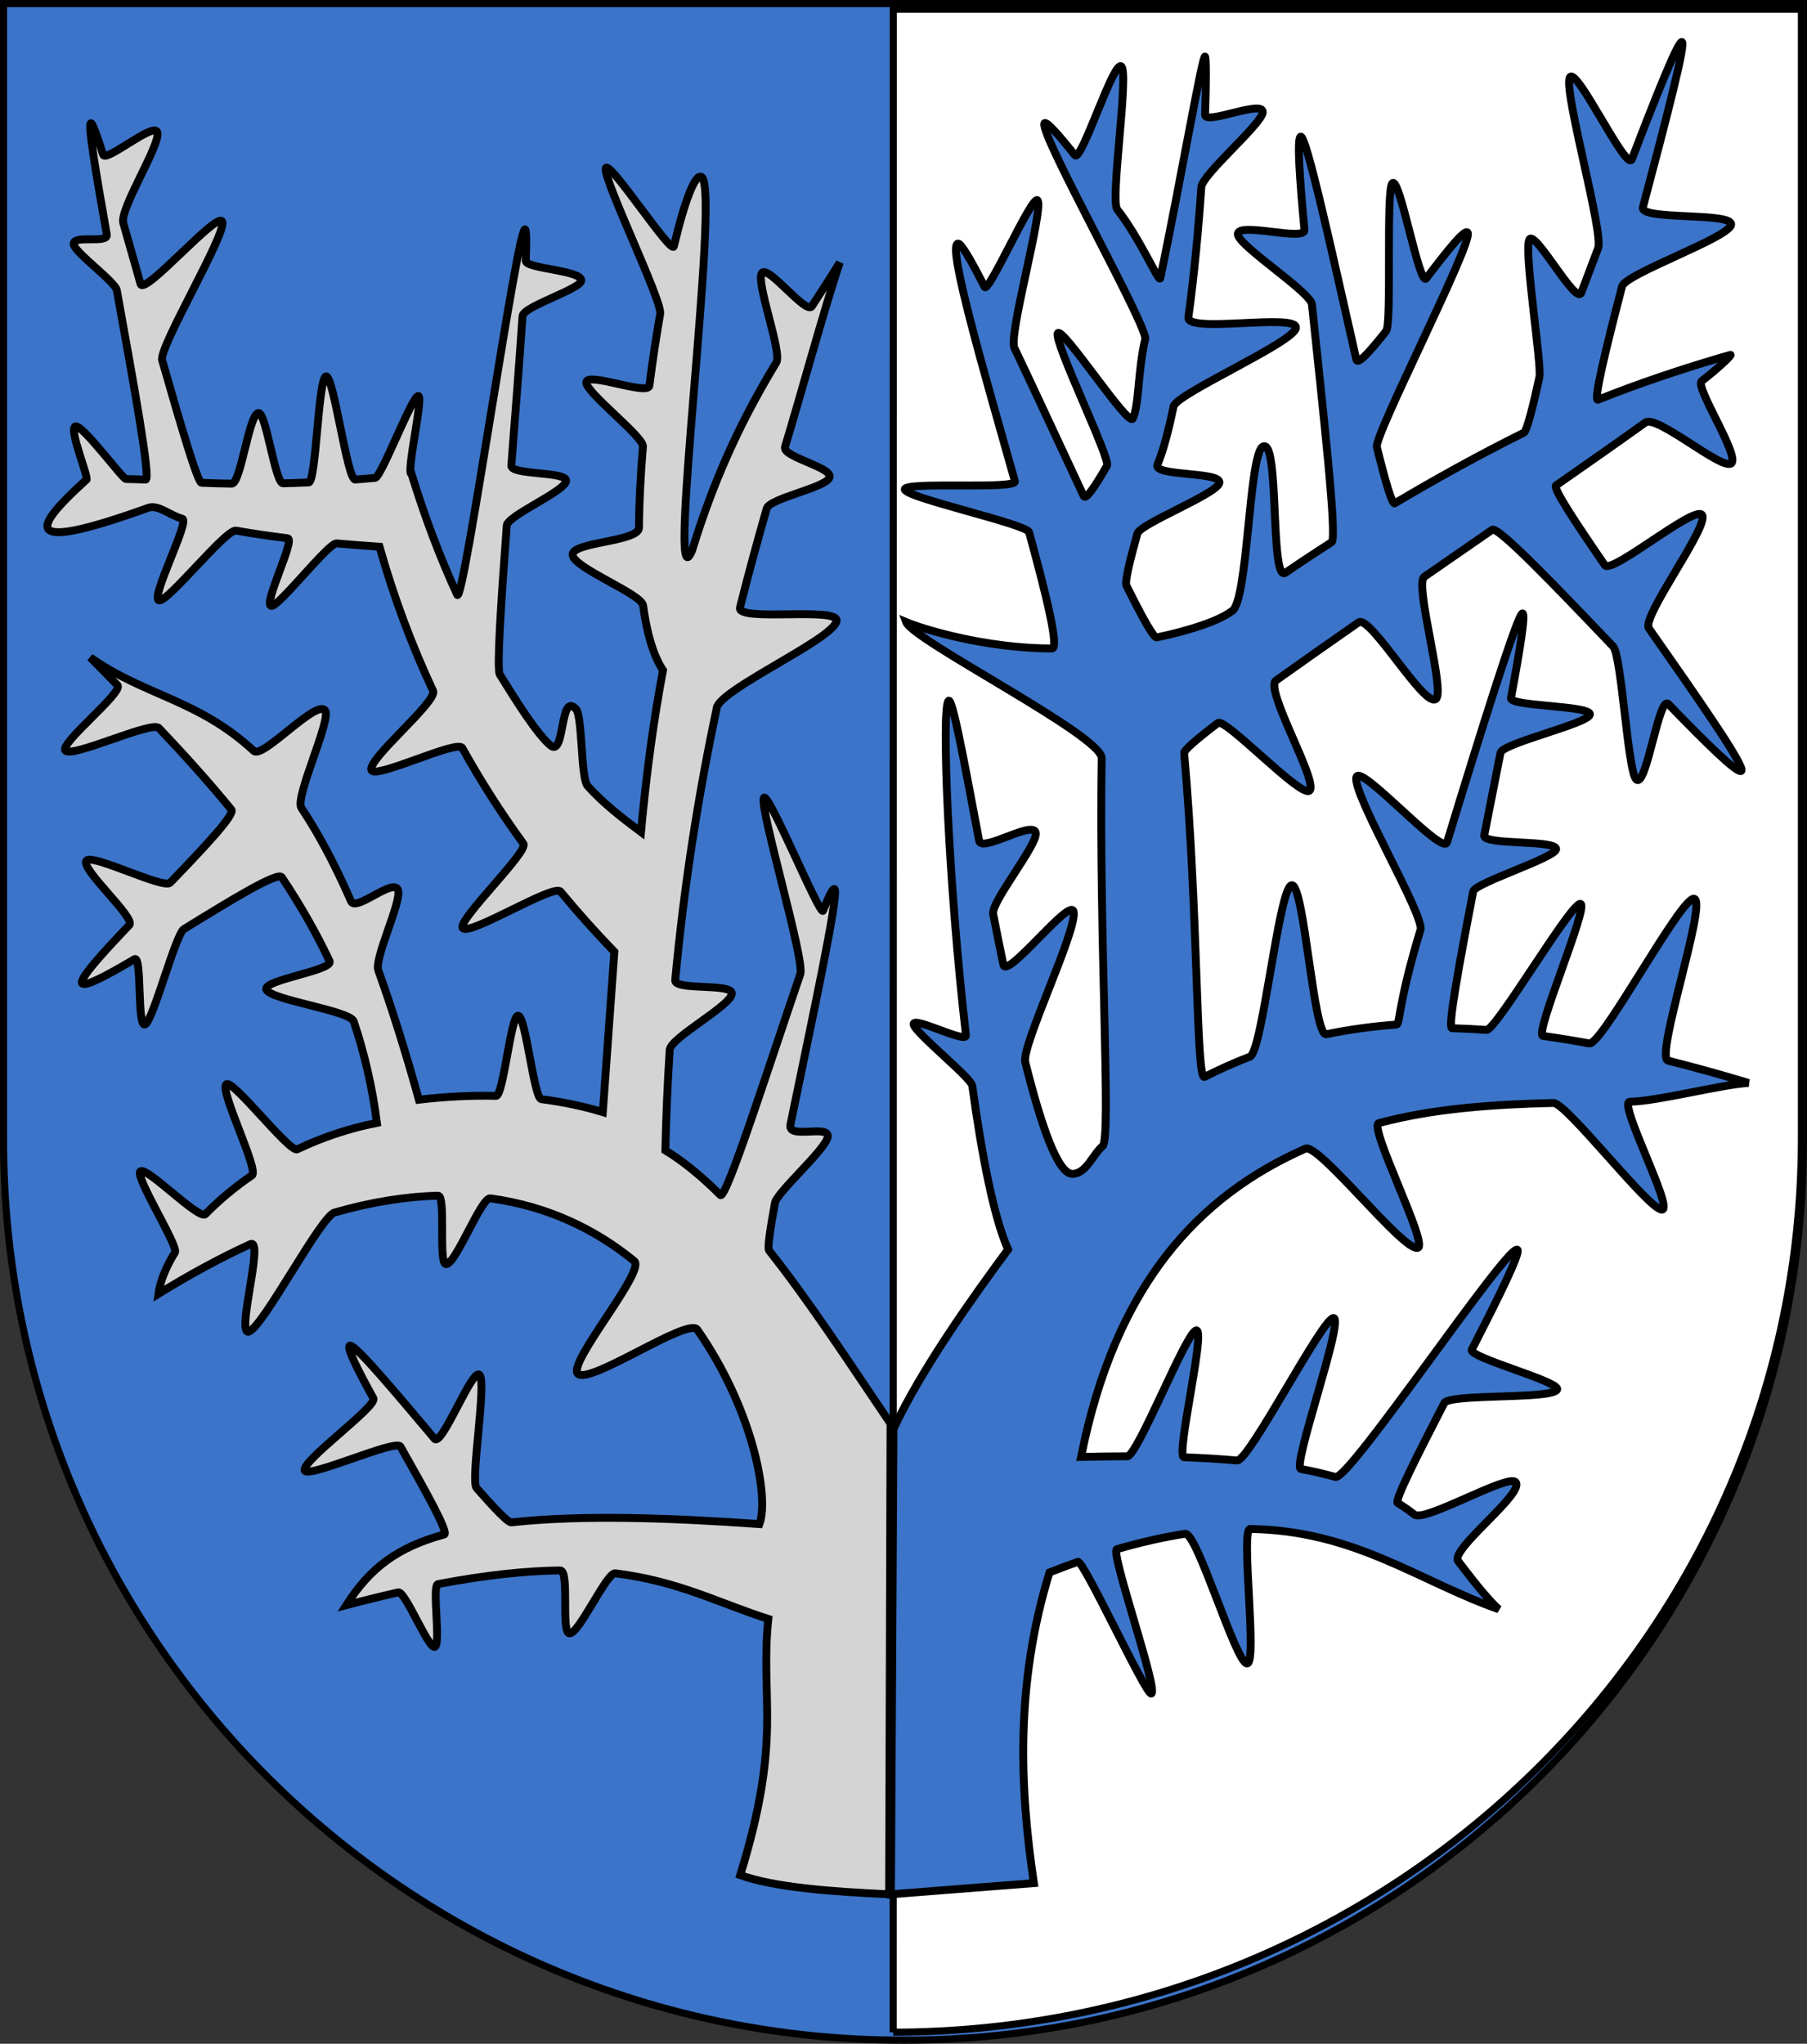
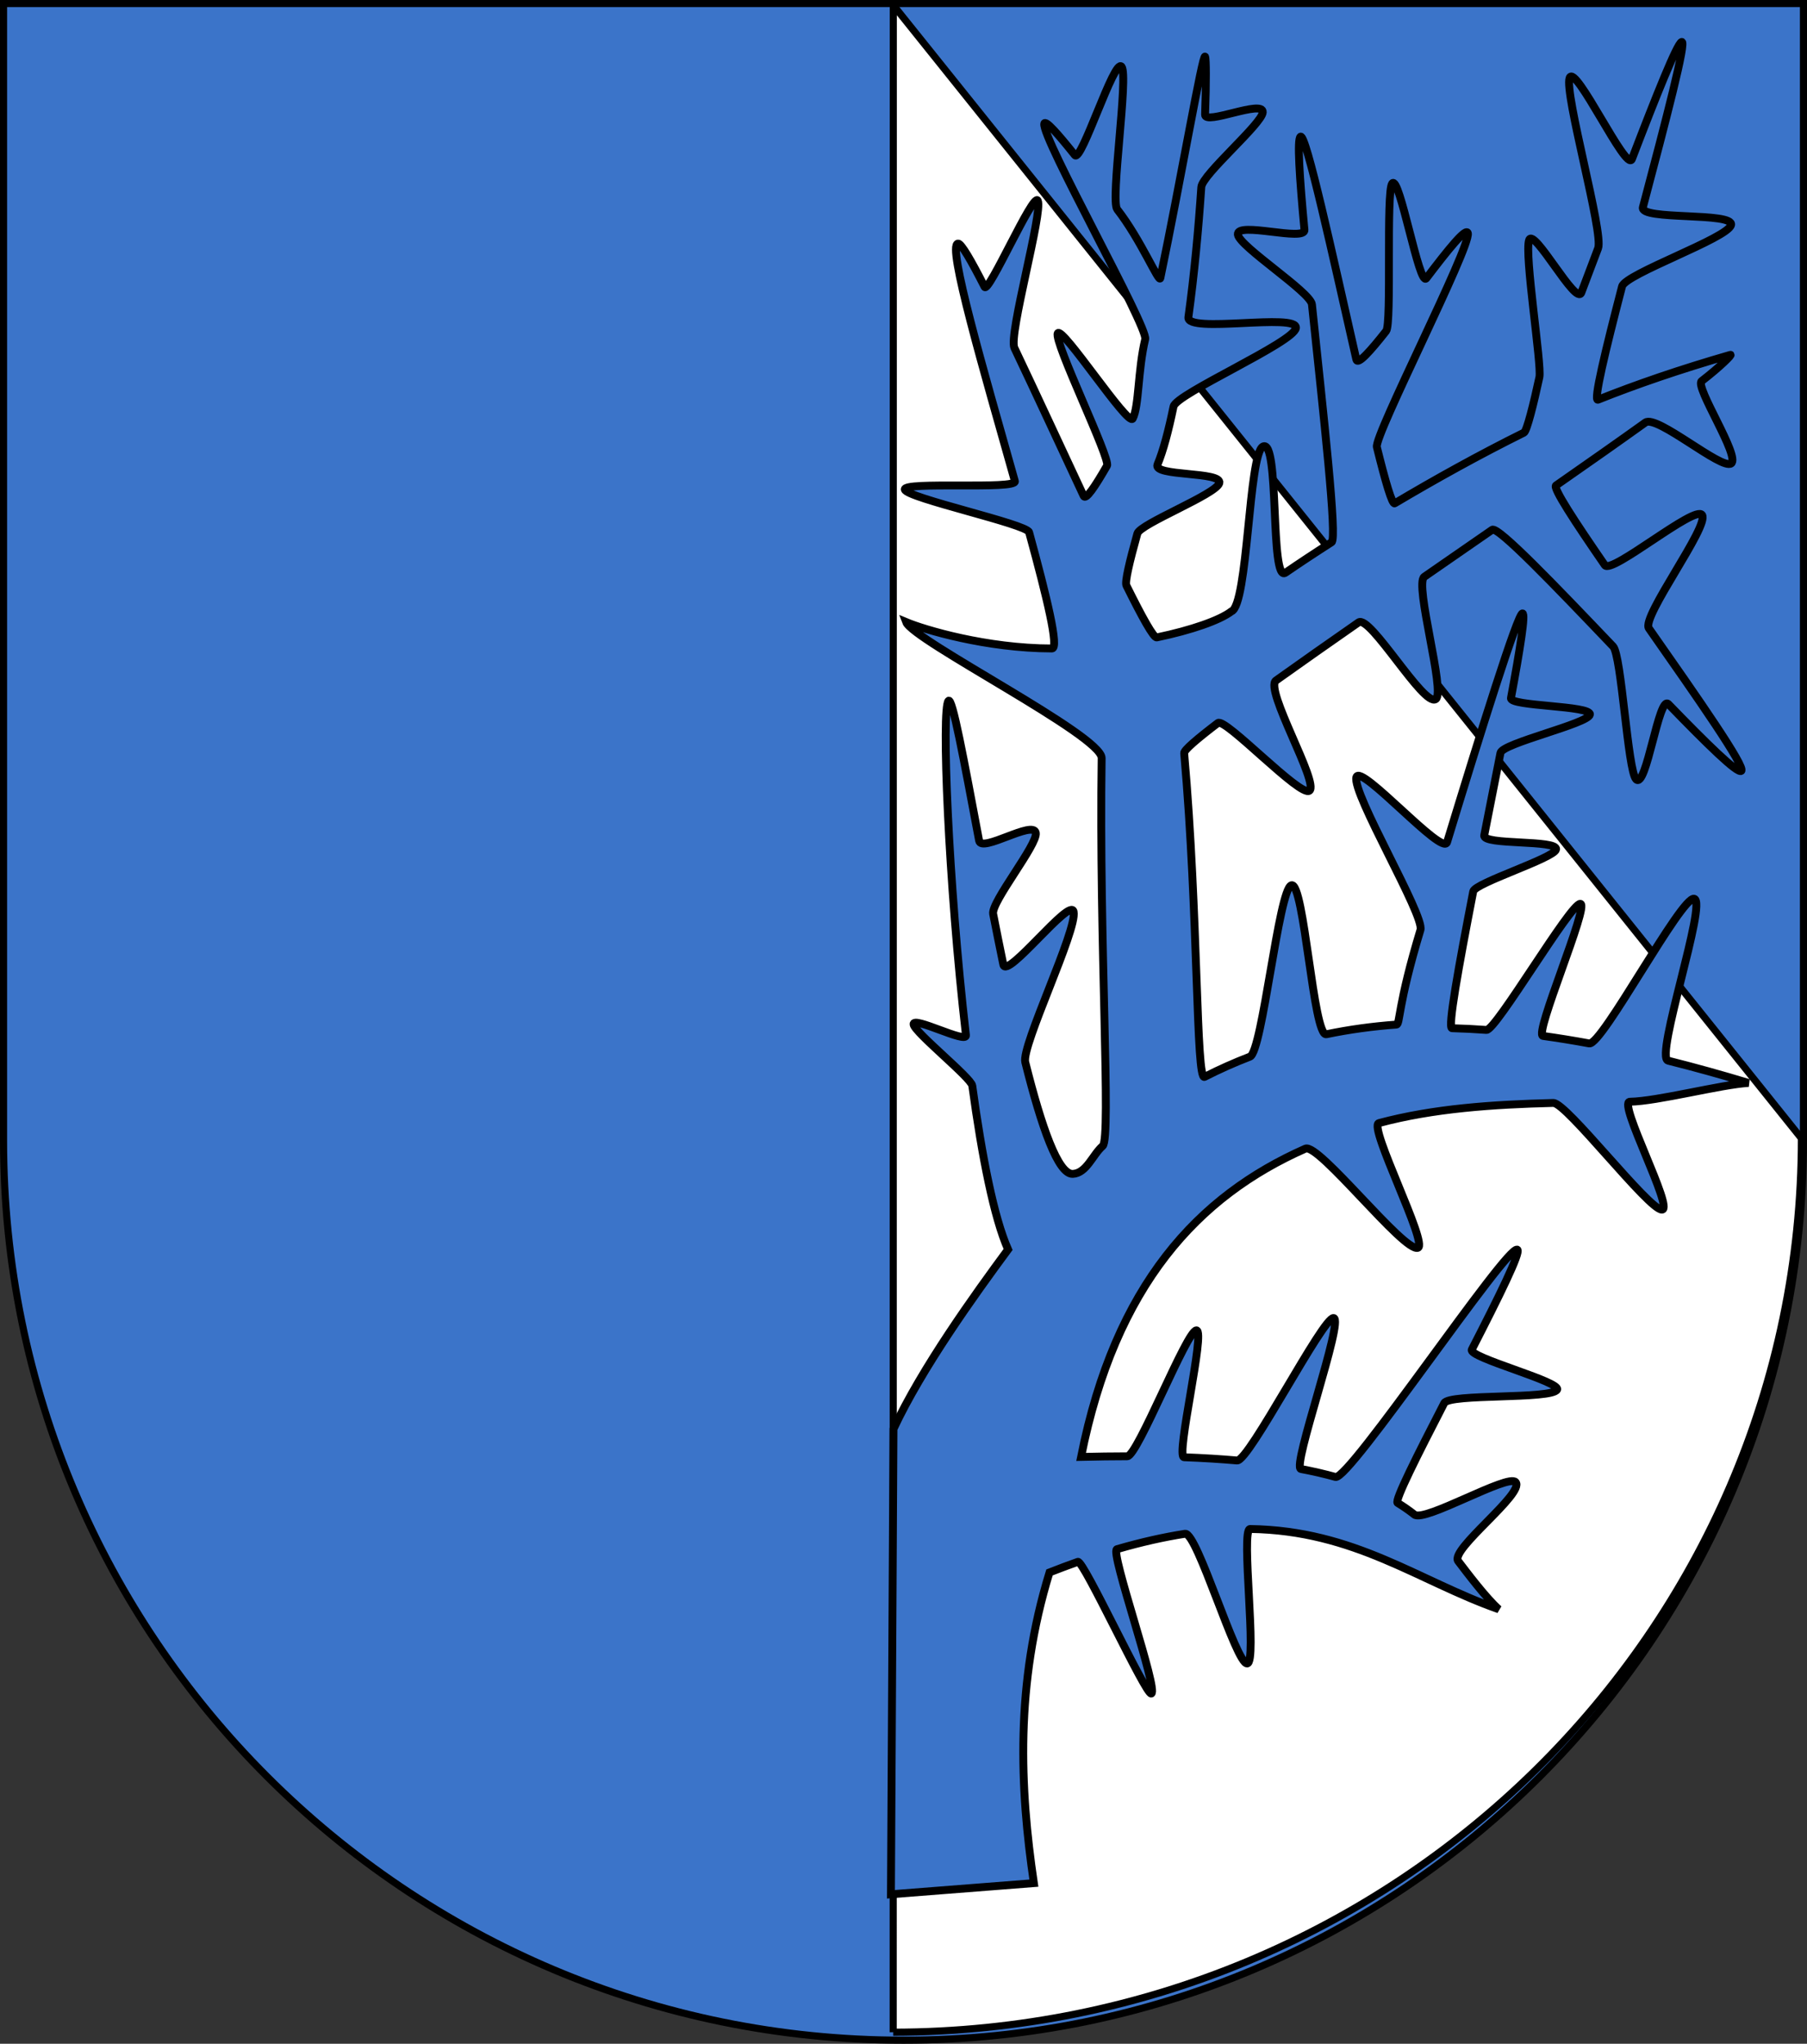
<svg xmlns="http://www.w3.org/2000/svg" xmlns:ns1="http://www.inkscape.org/namespaces/inkscape" xmlns:ns2="http://sodipodi.sourceforge.net/DTD/sodipodi-0.dtd" width="763" height="863" id="svg2" version="1.1" ns1:version="0.45.1" ns2:docname="Wappen Familie Waltern.svg" ns2:version="0.32" ns1:output_extension="org.inkscape.output.svg.inkscape" ns2:docbase="C:\Documents and Settings\victor\DSA\Wappen">
  <rect width="100%" height="100%" fill="#333333" stroke="none" />
  <defs id="defs4">
    <ns1:perspective ns2:type="inkscape:persp3d" ns1:vp_x="0 : 526.18109 : 1" ns1:vp_y="0 : 1000 : 0" ns1:vp_z="744.09448 : 526.18109 : 1" ns1:persp3d-origin="372.04724 : 350.78739 : 1" id="perspective10" />
    <ns1:perspective id="perspective2828" ns1:persp3d-origin="0.5 : 0.33333333 : 1" ns1:vp_z="1 : 0.5 : 1" ns1:vp_y="0 : 1000 : 0" ns1:vp_x="0 : 0.5 : 1" ns2:type="inkscape:persp3d" />
    <ns1:perspective id="perspective2828-7" ns1:persp3d-origin="0.5 : 0.33333333 : 1" ns1:vp_z="1 : 0.5 : 1" ns1:vp_y="0 : 1000 : 0" ns1:vp_x="0 : 0.5 : 1" ns2:type="inkscape:persp3d" />
    <ns1:perspective id="perspective3640" ns1:persp3d-origin="0.5 : 0.33333333 : 1" ns1:vp_z="1 : 0.5 : 1" ns1:vp_y="0 : 1000 : 0" ns1:vp_x="0 : 0.5 : 1" ns2:type="inkscape:persp3d" />
    <ns1:perspective id="perspective3670" ns1:persp3d-origin="0.5 : 0.33333333 : 1" ns1:vp_z="1 : 0.5 : 1" ns1:vp_y="0 : 1000 : 0" ns1:vp_x="0 : 0.5 : 1" ns2:type="inkscape:persp3d" />
    <ns1:perspective id="perspective3693" ns1:persp3d-origin="0.5 : 0.33333333 : 1" ns1:vp_z="1 : 0.5 : 1" ns1:vp_y="0 : 1000 : 0" ns1:vp_x="0 : 0.5 : 1" ns2:type="inkscape:persp3d" />
    <ns1:perspective id="perspective3720" ns1:persp3d-origin="0.5 : 0.33333333 : 1" ns1:vp_z="1 : 0.5 : 1" ns1:vp_y="0 : 1000 : 0" ns1:vp_x="0 : 0.5 : 1" ns2:type="inkscape:persp3d" />
    <ns1:perspective id="perspective3747" ns1:persp3d-origin="0.5 : 0.33333333 : 1" ns1:vp_z="1 : 0.5 : 1" ns1:vp_y="0 : 1000 : 0" ns1:vp_x="0 : 0.5 : 1" ns2:type="inkscape:persp3d" />
    <ns1:perspective id="perspective3763" ns1:persp3d-origin="0.5 : 0.33333333 : 1" ns1:vp_z="1 : 0.5 : 1" ns1:vp_y="0 : 1000 : 0" ns1:vp_x="0 : 0.5 : 1" ns2:type="inkscape:persp3d" />
    <ns1:perspective id="perspective3792" ns1:persp3d-origin="0.5 : 0.33333333 : 1" ns1:vp_z="1 : 0.5 : 1" ns1:vp_y="0 : 1000 : 0" ns1:vp_x="0 : 0.5 : 1" ns2:type="inkscape:persp3d" />
    <ns1:perspective id="perspective3814" ns1:persp3d-origin="0.5 : 0.33333333 : 1" ns1:vp_z="1 : 0.5 : 1" ns1:vp_y="0 : 1000 : 0" ns1:vp_x="0 : 0.5 : 1" ns2:type="inkscape:persp3d" />
    <ns1:perspective id="perspective3841" ns1:persp3d-origin="0.5 : 0.33333333 : 1" ns1:vp_z="1 : 0.5 : 1" ns1:vp_y="0 : 1000 : 0" ns1:vp_x="0 : 0.5 : 1" ns2:type="inkscape:persp3d" />
    <ns1:perspective id="perspective3841-5" ns1:persp3d-origin="0.5 : 0.33333333 : 1" ns1:vp_z="1 : 0.5 : 1" ns1:vp_y="0 : 1000 : 0" ns1:vp_x="0 : 0.5 : 1" ns2:type="inkscape:persp3d" />
    <ns1:perspective id="perspective3872" ns1:persp3d-origin="0.5 : 0.33333333 : 1" ns1:vp_z="1 : 0.5 : 1" ns1:vp_y="0 : 1000 : 0" ns1:vp_x="0 : 0.5 : 1" ns2:type="inkscape:persp3d" />
    <ns1:perspective id="perspective3898" ns1:persp3d-origin="0.5 : 0.33333333 : 1" ns1:vp_z="1 : 0.5 : 1" ns1:vp_y="0 : 1000 : 0" ns1:vp_x="0 : 0.5 : 1" ns2:type="inkscape:persp3d" />
    <ns1:perspective id="perspective3920" ns1:persp3d-origin="0.5 : 0.33333333 : 1" ns1:vp_z="1 : 0.5 : 1" ns1:vp_y="0 : 1000 : 0" ns1:vp_x="0 : 0.5 : 1" ns2:type="inkscape:persp3d" />
    <ns1:perspective id="perspective2860" ns1:persp3d-origin="0.5 : 0.33333333 : 1" ns1:vp_z="1 : 0.5 : 1" ns1:vp_y="0 : 1000 : 0" ns1:vp_x="0 : 0.5 : 1" ns2:type="inkscape:persp3d" />
    <ns1:perspective id="perspective3672" ns1:persp3d-origin="0.5 : 0.33333333 : 1" ns1:vp_z="1 : 0.5 : 1" ns1:vp_y="0 : 1000 : 0" ns1:vp_x="0 : 0.5 : 1" ns2:type="inkscape:persp3d" />
    <ns1:perspective id="perspective3695" ns1:persp3d-origin="0.5 : 0.33333333 : 1" ns1:vp_z="1 : 0.5 : 1" ns1:vp_y="0 : 1000 : 0" ns1:vp_x="0 : 0.5 : 1" ns2:type="inkscape:persp3d" />
    <ns1:perspective id="perspective3261" ns1:persp3d-origin="0.5 : 0.33333333 : 1" ns1:vp_z="1 : 0.5 : 1" ns1:vp_y="0 : 1000 : 0" ns1:vp_x="0 : 0.5 : 1" ns2:type="inkscape:persp3d" />
    <ns1:perspective id="perspective2828-1" ns1:persp3d-origin="0.5 : 0.33333333 : 1" ns1:vp_z="1 : 0.5 : 1" ns1:vp_y="0 : 1000 : 0" ns1:vp_x="0 : 0.5 : 1" ns2:type="inkscape:persp3d" />
    <ns1:perspective id="perspective3652" ns1:persp3d-origin="0.5 : 0.33333333 : 1" ns1:vp_z="1 : 0.5 : 1" ns1:vp_y="0 : 1000 : 0" ns1:vp_x="0 : 0.5 : 1" ns2:type="inkscape:persp3d" />
    <ns1:perspective id="perspective3652-2" ns1:persp3d-origin="0.5 : 0.33333333 : 1" ns1:vp_z="1 : 0.5 : 1" ns1:vp_y="0 : 1000 : 0" ns1:vp_x="0 : 0.5 : 1" ns2:type="inkscape:persp3d" />
    <ns1:perspective id="perspective3652-5" ns1:persp3d-origin="0.5 : 0.33333333 : 1" ns1:vp_z="1 : 0.5 : 1" ns1:vp_y="0 : 1000 : 0" ns1:vp_x="0 : 0.5 : 1" ns2:type="inkscape:persp3d" />
    <ns1:perspective id="perspective3727" ns1:persp3d-origin="0.5 : 0.33333333 : 1" ns1:vp_z="1 : 0.5 : 1" ns1:vp_y="0 : 1000 : 0" ns1:vp_x="0 : 0.5 : 1" ns2:type="inkscape:persp3d" />
    <ns1:perspective id="perspective3843" ns1:persp3d-origin="0.5 : 0.33333333 : 1" ns1:vp_z="1 : 0.5 : 1" ns1:vp_y="0 : 1000 : 0" ns1:vp_x="0 : 0.5 : 1" ns2:type="inkscape:persp3d" />
    <ns1:perspective id="perspective3970" ns1:persp3d-origin="0.5 : 0.33333333 : 1" ns1:vp_z="1 : 0.5 : 1" ns1:vp_y="0 : 1000 : 0" ns1:vp_x="0 : 0.5 : 1" ns2:type="inkscape:persp3d" />
    <ns1:perspective id="perspective4007" ns1:persp3d-origin="0.5 : 0.33333333 : 1" ns1:vp_z="1 : 0.5 : 1" ns1:vp_y="0 : 1000 : 0" ns1:vp_x="0 : 0.5 : 1" ns2:type="inkscape:persp3d" />
    <ns1:perspective id="perspective4062" ns1:persp3d-origin="0.5 : 0.33333333 : 1" ns1:vp_z="1 : 0.5 : 1" ns1:vp_y="0 : 1000 : 0" ns1:vp_x="0 : 0.5 : 1" ns2:type="inkscape:persp3d" />
    <ns1:perspective id="perspective4153" ns1:persp3d-origin="0.5 : 0.33333333 : 1" ns1:vp_z="1 : 0.5 : 1" ns1:vp_y="0 : 1000 : 0" ns1:vp_x="0 : 0.5 : 1" ns2:type="inkscape:persp3d" />
    <ns1:perspective id="perspective4316" ns1:persp3d-origin="0.5 : 0.33333333 : 1" ns1:vp_z="1 : 0.5 : 1" ns1:vp_y="0 : 1000 : 0" ns1:vp_x="0 : 0.5 : 1" ns2:type="inkscape:persp3d" />
    <ns1:perspective id="perspective4316-9" ns1:persp3d-origin="0.5 : 0.33333333 : 1" ns1:vp_z="1 : 0.5 : 1" ns1:vp_y="0 : 1000 : 0" ns1:vp_x="0 : 0.5 : 1" ns2:type="inkscape:persp3d" />
    <ns1:perspective id="perspective3098" ns1:persp3d-origin="0.5 : 0.33333333 : 1" ns1:vp_z="1 : 0.5 : 1" ns1:vp_y="0 : 1000 : 0" ns1:vp_x="0 : 0.5 : 1" ns2:type="inkscape:persp3d" />
    <ns1:perspective id="perspective3122" ns1:persp3d-origin="0.5 : 0.33333333 : 1" ns1:vp_z="1 : 0.5 : 1" ns1:vp_y="0 : 1000 : 0" ns1:vp_x="0 : 0.5 : 1" ns2:type="inkscape:persp3d" />
    <ns1:perspective id="perspective3146" ns1:persp3d-origin="0.5 : 0.33333333 : 1" ns1:vp_z="1 : 0.5 : 1" ns1:vp_y="0 : 1000 : 0" ns1:vp_x="0 : 0.5 : 1" ns2:type="inkscape:persp3d" />
    <ns1:perspective id="perspective3146-0" ns1:persp3d-origin="0.5 : 0.33333333 : 1" ns1:vp_z="1 : 0.5 : 1" ns1:vp_y="0 : 1000 : 0" ns1:vp_x="0 : 0.5 : 1" ns2:type="inkscape:persp3d" />
    <ns1:perspective id="perspective3177" ns1:persp3d-origin="0.5 : 0.33333333 : 1" ns1:vp_z="1 : 0.5 : 1" ns1:vp_y="0 : 1000 : 0" ns1:vp_x="0 : 0.5 : 1" ns2:type="inkscape:persp3d" />
    <ns1:perspective id="perspective3177-8" ns1:persp3d-origin="0.5 : 0.33333333 : 1" ns1:vp_z="1 : 0.5 : 1" ns1:vp_y="0 : 1000 : 0" ns1:vp_x="0 : 0.5 : 1" ns2:type="inkscape:persp3d" />
    <ns1:perspective id="perspective3208" ns1:persp3d-origin="0.5 : 0.33333333 : 1" ns1:vp_z="1 : 0.5 : 1" ns1:vp_y="0 : 1000 : 0" ns1:vp_x="0 : 0.5 : 1" ns2:type="inkscape:persp3d" />
    <ns1:perspective id="perspective3208-4" ns1:persp3d-origin="0.5 : 0.33333333 : 1" ns1:vp_z="1 : 0.5 : 1" ns1:vp_y="0 : 1000 : 0" ns1:vp_x="0 : 0.5 : 1" ns2:type="inkscape:persp3d" />
    <ns1:perspective id="perspective3208-5" ns1:persp3d-origin="0.5 : 0.33333333 : 1" ns1:vp_z="1 : 0.5 : 1" ns1:vp_y="0 : 1000 : 0" ns1:vp_x="0 : 0.5 : 1" ns2:type="inkscape:persp3d" />
    <ns1:perspective id="perspective3706" ns1:persp3d-origin="0.5 : 0.33333333 : 1" ns1:vp_z="1 : 0.5 : 1" ns1:vp_y="0 : 1000 : 0" ns1:vp_x="0 : 0.5 : 1" ns2:type="inkscape:persp3d" />
    <ns1:perspective id="perspective3728" ns1:persp3d-origin="0.5 : 0.33333333 : 1" ns1:vp_z="1 : 0.5 : 1" ns1:vp_y="0 : 1000 : 0" ns1:vp_x="0 : 0.5 : 1" ns2:type="inkscape:persp3d" />
    <ns1:perspective id="perspective3750" ns1:persp3d-origin="0.5 : 0.33333333 : 1" ns1:vp_z="1 : 0.5 : 1" ns1:vp_y="0 : 1000 : 0" ns1:vp_x="0 : 0.5 : 1" ns2:type="inkscape:persp3d" />
    <ns1:perspective id="perspective3778" ns1:persp3d-origin="0.5 : 0.33333333 : 1" ns1:vp_z="1 : 0.5 : 1" ns1:vp_y="0 : 1000 : 0" ns1:vp_x="0 : 0.5 : 1" ns2:type="inkscape:persp3d" />
    <ns1:perspective id="perspective3800" ns1:persp3d-origin="0.5 : 0.33333333 : 1" ns1:vp_z="1 : 0.5 : 1" ns1:vp_y="0 : 1000 : 0" ns1:vp_x="0 : 0.5 : 1" ns2:type="inkscape:persp3d" />
    <ns1:perspective id="perspective3837" ns1:persp3d-origin="0.5 : 0.33333333 : 1" ns1:vp_z="1 : 0.5 : 1" ns1:vp_y="0 : 1000 : 0" ns1:vp_x="0 : 0.5 : 1" ns2:type="inkscape:persp3d" />
    <ns1:perspective id="perspective3904" ns1:persp3d-origin="0.5 : 0.33333333 : 1" ns1:vp_z="1 : 0.5 : 1" ns1:vp_y="0 : 1000 : 0" ns1:vp_x="0 : 0.5 : 1" ns2:type="inkscape:persp3d" />
    <ns1:perspective id="perspective3904-4" ns1:persp3d-origin="0.5 : 0.33333333 : 1" ns1:vp_z="1 : 0.5 : 1" ns1:vp_y="0 : 1000 : 0" ns1:vp_x="0 : 0.5 : 1" ns2:type="inkscape:persp3d" />
    <ns1:perspective id="perspective3904-3" ns1:persp3d-origin="0.5 : 0.33333333 : 1" ns1:vp_z="1 : 0.5 : 1" ns1:vp_y="0 : 1000 : 0" ns1:vp_x="0 : 0.5 : 1" ns2:type="inkscape:persp3d" />
    <ns1:perspective id="perspective3953" ns1:persp3d-origin="0.5 : 0.33333333 : 1" ns1:vp_z="1 : 0.5 : 1" ns1:vp_y="0 : 1000 : 0" ns1:vp_x="0 : 0.5 : 1" ns2:type="inkscape:persp3d" />
    <ns1:perspective id="perspective3975" ns1:persp3d-origin="0.5 : 0.33333333 : 1" ns1:vp_z="1 : 0.5 : 1" ns1:vp_y="0 : 1000 : 0" ns1:vp_x="0 : 0.5 : 1" ns2:type="inkscape:persp3d" />
    <ns1:perspective id="perspective3975-8" ns1:persp3d-origin="0.5 : 0.33333333 : 1" ns1:vp_z="1 : 0.5 : 1" ns1:vp_y="0 : 1000 : 0" ns1:vp_x="0 : 0.5 : 1" ns2:type="inkscape:persp3d" />
    <ns1:perspective id="perspective3975-7" ns1:persp3d-origin="0.5 : 0.33333333 : 1" ns1:vp_z="1 : 0.5 : 1" ns1:vp_y="0 : 1000 : 0" ns1:vp_x="0 : 0.5 : 1" ns2:type="inkscape:persp3d" />
    <ns1:perspective id="perspective2858" ns1:persp3d-origin="0.5 : 0.33333333 : 1" ns1:vp_z="1 : 0.5 : 1" ns1:vp_y="0 : 1000 : 0" ns1:vp_x="0 : 0.5 : 1" ns2:type="inkscape:persp3d" />
    <ns1:perspective id="perspective4105" ns1:persp3d-origin="0.5 : 0.33333333 : 1" ns1:vp_z="1 : 0.5 : 1" ns1:vp_y="0 : 1000 : 0" ns1:vp_x="0 : 0.5 : 1" ns2:type="inkscape:persp3d" />
    <ns1:perspective id="perspective4123" ns1:persp3d-origin="0.5 : 0.33333333 : 1" ns1:vp_z="1 : 0.5 : 1" ns1:vp_y="0 : 1000 : 0" ns1:vp_x="0 : 0.5 : 1" ns2:type="inkscape:persp3d" />
    <ns1:perspective id="perspective4137" ns1:persp3d-origin="0.5 : 0.33333333 : 1" ns1:vp_z="1 : 0.5 : 1" ns1:vp_y="0 : 1000 : 0" ns1:vp_x="0 : 0.5 : 1" ns2:type="inkscape:persp3d" />
    <ns1:perspective id="perspective4151" ns1:persp3d-origin="0.5 : 0.33333333 : 1" ns1:vp_z="1 : 0.5 : 1" ns1:vp_y="0 : 1000 : 0" ns1:vp_x="0 : 0.5 : 1" ns2:type="inkscape:persp3d" />
    <ns1:perspective id="perspective4165" ns1:persp3d-origin="0.5 : 0.33333333 : 1" ns1:vp_z="1 : 0.5 : 1" ns1:vp_y="0 : 1000 : 0" ns1:vp_x="0 : 0.5 : 1" ns2:type="inkscape:persp3d" />
    <ns1:perspective id="perspective4904" ns1:persp3d-origin="0.5 : 0.33333333 : 1" ns1:vp_z="1 : 0.5 : 1" ns1:vp_y="0 : 1000 : 0" ns1:vp_x="0 : 0.5 : 1" ns2:type="inkscape:persp3d" />
    <filter id="filter3021-3" ns1:label="Specular light" ns1:menu="ABCs" ns1:menu-tooltip="Basic specular bevel to use for building textures" color-interpolation-filters="sRGB">
      <feGaussianBlur id="feGaussianBlur3023-4" result="result0" in="SourceAlpha" stdDeviation="6" />
      <feSpecularLighting id="feSpecularLighting3025-4" specularExponent="25" specularConstant="1" surfaceScale="10" lighting-color="#ffffff" result="result1" in="result0">
        <feDistantLight id="feDistantLight3027-6" azimuth="235" elevation="45" />
      </feSpecularLighting>
      <feComposite k4="0" k1="0" id="feComposite3029-0" in2="result1" k3="1" k2="1" operator="arithmetic" result="result4" in="SourceGraphic" />
      <feComposite id="feComposite3031-6" in2="SourceAlpha" operator="in" result="result2" in="result4" />
    </filter>
    <filter id="filter3021" ns1:label="Specular light" ns1:menu="ABCs" ns1:menu-tooltip="Basic specular bevel to use for building textures" color-interpolation-filters="sRGB">
      <feGaussianBlur id="feGaussianBlur3023" result="result0" in="SourceAlpha" stdDeviation="6" />
      <feSpecularLighting id="feSpecularLighting3025" specularExponent="25" specularConstant="1" surfaceScale="10" lighting-color="#ffffff" result="result1" in="result0">
        <feDistantLight id="feDistantLight3027" azimuth="235" elevation="45" />
      </feSpecularLighting>
      <feComposite k4="0" k1="0" id="feComposite3029" in2="result1" k3="1" k2="1" operator="arithmetic" result="result4" in="SourceGraphic" />
      <feComposite id="feComposite3031" in2="SourceAlpha" operator="in" result="result2" in="result4" />
    </filter>
    <filter id="filter2820-0" ns1:label="Specular light" ns1:menu="ABCs" ns1:menu-tooltip="Basic specular bevel to use for building textures" color-interpolation-filters="sRGB">
      <feGaussianBlur id="feGaussianBlur2822-9" result="result0" in="SourceAlpha" stdDeviation="6" />
      <feSpecularLighting id="feSpecularLighting2824-00" specularExponent="25" specularConstant="1" surfaceScale="10" lighting-color="#ffffff" result="result1" in="result0">
        <feDistantLight id="feDistantLight2826-61" azimuth="235" elevation="45" />
      </feSpecularLighting>
      <feComposite k4="0" k1="0" id="feComposite2828-3" in2="result1" k3="1" k2="1" operator="arithmetic" result="result4" in="SourceGraphic" />
      <feComposite id="feComposite2830-8" in2="SourceAlpha" operator="in" result="result2" in="result4" />
    </filter>
    <filter id="filter2820-8" ns1:label="Specular light" ns1:menu="ABCs" ns1:menu-tooltip="Basic specular bevel to use for building textures" color-interpolation-filters="sRGB">
      <feGaussianBlur id="feGaussianBlur2822-65" result="result0" in="SourceAlpha" stdDeviation="6" />
      <feSpecularLighting id="feSpecularLighting2824-0" specularExponent="25" specularConstant="1" surfaceScale="10" lighting-color="#ffffff" result="result1" in="result0">
        <feDistantLight id="feDistantLight2826-28" azimuth="235" elevation="45" />
      </feSpecularLighting>
      <feComposite k4="0" k1="0" id="feComposite2828-60" in2="result1" k3="1" k2="1" operator="arithmetic" result="result4" in="SourceGraphic" />
      <feComposite id="feComposite2830-24" in2="SourceAlpha" operator="in" result="result2" in="result4" />
    </filter>
    <filter id="filter2820-3" ns1:label="Specular light" ns1:menu="ABCs" ns1:menu-tooltip="Basic specular bevel to use for building textures" color-interpolation-filters="sRGB">
      <feGaussianBlur id="feGaussianBlur2822-8" result="result0" in="SourceAlpha" stdDeviation="6" />
      <feSpecularLighting id="feSpecularLighting2824-74" specularExponent="25" specularConstant="1" surfaceScale="10" lighting-color="#ffffff" result="result1" in="result0">
        <feDistantLight id="feDistantLight2826-2" azimuth="235" elevation="45" />
      </feSpecularLighting>
      <feComposite k4="0" k1="0" id="feComposite2828-7" in2="result1" k3="1" k2="1" operator="arithmetic" result="result4" in="SourceGraphic" />
      <feComposite id="feComposite2830-79" in2="SourceAlpha" operator="in" result="result2" in="result4" />
    </filter>
    <filter id="filter2820-9" ns1:label="Specular light" ns1:menu="ABCs" ns1:menu-tooltip="Basic specular bevel to use for building textures" color-interpolation-filters="sRGB">
      <feGaussianBlur id="feGaussianBlur2822-5" result="result0" in="SourceAlpha" stdDeviation="6" />
      <feSpecularLighting id="feSpecularLighting2824-43" specularExponent="25" specularConstant="1" surfaceScale="10" lighting-color="#ffffff" result="result1" in="result0">
        <feDistantLight id="feDistantLight2826-1" azimuth="235" elevation="45" />
      </feSpecularLighting>
      <feComposite k4="0" k1="0" id="feComposite2828-2" in2="result1" k3="1" k2="1" operator="arithmetic" result="result4" in="SourceGraphic" />
      <feComposite id="feComposite2830-3" in2="SourceAlpha" operator="in" result="result2" in="result4" />
    </filter>
    <filter id="filter2820-21" ns1:label="Specular light" ns1:menu="ABCs" ns1:menu-tooltip="Basic specular bevel to use for building textures" color-interpolation-filters="sRGB">
      <feGaussianBlur id="feGaussianBlur2822-6" result="result0" in="SourceAlpha" stdDeviation="6" />
      <feSpecularLighting id="feSpecularLighting2824-8" specularExponent="25" specularConstant="1" surfaceScale="10" lighting-color="#ffffff" result="result1" in="result0">
        <feDistantLight id="feDistantLight2826-57" azimuth="235" elevation="45" />
      </feSpecularLighting>
      <feComposite k4="0" k1="0" id="feComposite2828-6" in2="result1" k3="1" k2="1" operator="arithmetic" result="result4" in="SourceGraphic" />
      <feComposite id="feComposite2830-1" in2="SourceAlpha" operator="in" result="result2" in="result4" />
    </filter>
    <filter id="filter2820-5" ns1:label="Specular light" ns1:menu="ABCs" ns1:menu-tooltip="Basic specular bevel to use for building textures" color-interpolation-filters="sRGB">
      <feGaussianBlur id="feGaussianBlur2822-2" result="result0" in="SourceAlpha" stdDeviation="6" />
      <feSpecularLighting id="feSpecularLighting2824-7" specularExponent="25" specularConstant="1" surfaceScale="10" lighting-color="#ffffff" result="result1" in="result0">
        <feDistantLight id="feDistantLight2826-6" azimuth="235" elevation="45" />
      </feSpecularLighting>
      <feComposite k4="0" k1="0" id="feComposite2828-14" in2="result1" k3="1" k2="1" operator="arithmetic" result="result4" in="SourceGraphic" />
      <feComposite id="feComposite2830-2" in2="SourceAlpha" operator="in" result="result2" in="result4" />
    </filter>
    <filter id="filter2820-2" ns1:label="Specular light" ns1:menu="ABCs" ns1:menu-tooltip="Basic specular bevel to use for building textures" color-interpolation-filters="sRGB">
      <feGaussianBlur id="feGaussianBlur2822-4" result="result0" in="SourceAlpha" stdDeviation="6" />
      <feSpecularLighting id="feSpecularLighting2824-5" specularExponent="25" specularConstant="1" surfaceScale="10" lighting-color="#ffffff" result="result1" in="result0">
        <feDistantLight id="feDistantLight2826-5" azimuth="235" elevation="45" />
      </feSpecularLighting>
      <feComposite k4="0" k1="0" id="feComposite2828-1" in2="result1" k3="1" k2="1" operator="arithmetic" result="result4" in="SourceGraphic" />
      <feComposite id="feComposite2830-7" in2="SourceAlpha" operator="in" result="result2" in="result4" />
    </filter>
    <filter id="filter2820-1" ns1:label="Specular light" ns1:menu="ABCs" ns1:menu-tooltip="Basic specular bevel to use for building textures" color-interpolation-filters="sRGB">
      <feGaussianBlur id="feGaussianBlur2822-7" result="result0" in="SourceAlpha" stdDeviation="6" />
      <feSpecularLighting id="feSpecularLighting2824-4" specularExponent="25" specularConstant="1" surfaceScale="10" lighting-color="#ffffff" result="result1" in="result0">
        <feDistantLight id="feDistantLight2826-0" azimuth="235" elevation="45" />
      </feSpecularLighting>
      <feComposite k4="0" k1="0" id="feComposite2828-9" in2="result1" k3="1" k2="1" operator="arithmetic" result="result4" in="SourceGraphic" />
      <feComposite id="feComposite2830-4" in2="SourceAlpha" operator="in" result="result2" in="result4" />
    </filter>
    <filter id="filter2820" ns1:label="Specular light" ns1:menu="ABCs" ns1:menu-tooltip="Basic specular bevel to use for building textures" color-interpolation-filters="sRGB">
      <feGaussianBlur id="feGaussianBlur2822" result="result0" in="SourceAlpha" stdDeviation="6" />
      <feSpecularLighting id="feSpecularLighting2824" specularExponent="25" specularConstant="1" surfaceScale="10" lighting-color="#ffffff" result="result1" in="result0">
        <feDistantLight id="feDistantLight2826" azimuth="235" elevation="45" />
      </feSpecularLighting>
      <feComposite k4="0" k1="0" id="feComposite2828" in2="result1" k3="1" k2="1" operator="arithmetic" result="result4" in="SourceGraphic" />
      <feComposite id="feComposite2830" in2="SourceAlpha" operator="in" result="result2" in="result4" />
    </filter>
    <filter id="filter3075" ns1:label="Specular light" ns1:menu="ABCs" ns1:menu-tooltip="Basic specular bevel to use for building textures" color-interpolation-filters="sRGB">
      <feGaussianBlur id="feGaussianBlur3077" result="result0" in="SourceAlpha" stdDeviation="6" />
      <feSpecularLighting id="feSpecularLighting3079" specularExponent="25" specularConstant="1" surfaceScale="10" lighting-color="#ffffff" result="result1" in="result0">
        <feDistantLight id="feDistantLight3081" azimuth="235" elevation="45" />
      </feSpecularLighting>
      <feComposite k4="0" k1="0" id="feComposite3083" in2="result1" k3="1" k2="1" operator="arithmetic" result="result4" in="SourceGraphic" />
      <feComposite id="feComposite3085" in2="SourceAlpha" operator="in" result="result2" in="result4" />
    </filter>
    <filter id="filter3091" ns1:label="Specular light" ns1:menu="ABCs" ns1:menu-tooltip="Basic specular bevel to use for building textures" color-interpolation-filters="sRGB">
      <feGaussianBlur id="feGaussianBlur3093" result="result0" in="SourceAlpha" stdDeviation="6" />
      <feSpecularLighting id="feSpecularLighting3095" specularExponent="25" specularConstant="1" surfaceScale="10" lighting-color="#ffffff" result="result1" in="result0">
        <feDistantLight id="feDistantLight3097" azimuth="235" elevation="45" />
      </feSpecularLighting>
      <feComposite k4="0" k1="0" id="feComposite3099" in2="result1" k3="1" k2="1" operator="arithmetic" result="result4" in="SourceGraphic" />
      <feComposite id="feComposite3101" in2="SourceAlpha" operator="in" result="result2" in="result4" />
    </filter>
    <ns1:perspective id="perspective3044" ns1:persp3d-origin="0.5 : 0.33333333 : 1" ns1:vp_z="1 : 0.5 : 1" ns1:vp_y="0 : 1000 : 0" ns1:vp_x="0 : 0.5 : 1" ns2:type="inkscape:persp3d" />
    <ns1:perspective id="perspective3075" ns1:persp3d-origin="0.5 : 0.33333333 : 1" ns1:vp_z="1 : 0.5 : 1" ns1:vp_y="0 : 1000 : 0" ns1:vp_x="0 : 0.5 : 1" ns2:type="inkscape:persp3d" />
    <ns1:perspective id="perspective2880" ns1:persp3d-origin="0.5 : 0.33333333 : 1" ns1:vp_z="1 : 0.5 : 1" ns1:vp_y="0 : 1000 : 0" ns1:vp_x="0 : 0.5 : 1" ns2:type="inkscape:persp3d" />
    <ns1:perspective id="perspective2880-1" ns1:persp3d-origin="0.5 : 0.33333333 : 1" ns1:vp_z="1 : 0.5 : 1" ns1:vp_y="0 : 1000 : 0" ns1:vp_x="0 : 0.5 : 1" ns2:type="inkscape:persp3d" />
    <ns1:perspective id="perspective3293" ns1:persp3d-origin="0.5 : 0.33333333 : 1" ns1:vp_z="1 : 0.5 : 1" ns1:vp_y="0 : 1000 : 0" ns1:vp_x="0 : 0.5 : 1" ns2:type="inkscape:persp3d" />
    <ns1:perspective id="perspective3315" ns1:persp3d-origin="0.5 : 0.33333333 : 1" ns1:vp_z="1 : 0.5 : 1" ns1:vp_y="0 : 1000 : 0" ns1:vp_x="0 : 0.5 : 1" ns2:type="inkscape:persp3d" />
    <ns1:perspective id="perspective3315-4" ns1:persp3d-origin="0.5 : 0.33333333 : 1" ns1:vp_z="1 : 0.5 : 1" ns1:vp_y="0 : 1000 : 0" ns1:vp_x="0 : 0.5 : 1" ns2:type="inkscape:persp3d" />
    <ns1:perspective id="perspective2970" ns1:persp3d-origin="0.5 : 0.33333333 : 1" ns1:vp_z="1 : 0.5 : 1" ns1:vp_y="0 : 1000 : 0" ns1:vp_x="0 : 0.5 : 1" ns2:type="inkscape:persp3d" />
    <ns1:perspective id="perspective2992" ns1:persp3d-origin="0.5 : 0.33333333 : 1" ns1:vp_z="1 : 0.5 : 1" ns1:vp_y="0 : 1000 : 0" ns1:vp_x="0 : 0.5 : 1" ns2:type="inkscape:persp3d" />
    <ns1:perspective id="perspective4137-1" ns1:persp3d-origin="0.5 : 0.33333333 : 1" ns1:vp_z="1 : 0.5 : 1" ns1:vp_y="0 : 1000 : 0" ns1:vp_x="0 : 0.5 : 1" ns2:type="inkscape:persp3d" />
    <ns1:perspective id="perspective3052" ns1:persp3d-origin="0.5 : 0.33333333 : 1" ns1:vp_z="1 : 0.5 : 1" ns1:vp_y="0 : 1000 : 0" ns1:vp_x="0 : 0.5 : 1" ns2:type="inkscape:persp3d" />
    <ns1:perspective id="perspective3511" ns1:persp3d-origin="0.5 : 0.33333333 : 1" ns1:vp_z="1 : 0.5 : 1" ns1:vp_y="0 : 1000 : 0" ns1:vp_x="0 : 0.5 : 1" ns2:type="inkscape:persp3d" />
    <ns1:perspective id="perspective3358" ns1:persp3d-origin="0.5 : 0.33333333 : 1" ns1:vp_z="1 : 0.5 : 1" ns1:vp_y="0 : 1000 : 0" ns1:vp_x="0 : 0.5 : 1" ns2:type="inkscape:persp3d" />
    <ns1:perspective id="perspective2997" ns1:persp3d-origin="0.5 : 0.33333333 : 1" ns1:vp_z="1 : 0.5 : 1" ns1:vp_y="0 : 1000 : 0" ns1:vp_x="0 : 0.5 : 1" ns2:type="inkscape:persp3d" />
    <ns1:perspective id="perspective3793" ns1:persp3d-origin="0.5 : 0.33333333 : 1" ns1:vp_z="1 : 0.5 : 1" ns1:vp_y="0 : 1000 : 0" ns1:vp_x="0 : 0.5 : 1" ns2:type="inkscape:persp3d" />
    <ns1:perspective id="perspective3816" ns1:persp3d-origin="0.5 : 0.33333333 : 1" ns1:vp_z="1 : 0.5 : 1" ns1:vp_y="0 : 1000 : 0" ns1:vp_x="0 : 0.5 : 1" ns2:type="inkscape:persp3d" />
    <ns1:perspective id="perspective3839" ns1:persp3d-origin="0.5 : 0.33333333 : 1" ns1:vp_z="1 : 0.5 : 1" ns1:vp_y="0 : 1000 : 0" ns1:vp_x="0 : 0.5 : 1" ns2:type="inkscape:persp3d" />
    <ns1:perspective id="perspective3863" ns1:persp3d-origin="0.5 : 0.33333333 : 1" ns1:vp_z="1 : 0.5 : 1" ns1:vp_y="0 : 1000 : 0" ns1:vp_x="0 : 0.5 : 1" ns2:type="inkscape:persp3d" />
    <ns1:perspective id="perspective3893" ns1:persp3d-origin="0.5 : 0.33333333 : 1" ns1:vp_z="1 : 0.5 : 1" ns1:vp_y="0 : 1000 : 0" ns1:vp_x="0 : 0.5 : 1" ns2:type="inkscape:persp3d" />
    <ns1:perspective id="perspective3893-4" ns1:persp3d-origin="0.5 : 0.33333333 : 1" ns1:vp_z="1 : 0.5 : 1" ns1:vp_y="0 : 1000 : 0" ns1:vp_x="0 : 0.5 : 1" ns2:type="inkscape:persp3d" />
    <ns1:perspective id="perspective3924" ns1:persp3d-origin="0.5 : 0.33333333 : 1" ns1:vp_z="1 : 0.5 : 1" ns1:vp_y="0 : 1000 : 0" ns1:vp_x="0 : 0.5 : 1" ns2:type="inkscape:persp3d" />
    <ns1:perspective id="perspective3954" ns1:persp3d-origin="0.5 : 0.33333333 : 1" ns1:vp_z="1 : 0.5 : 1" ns1:vp_y="0 : 1000 : 0" ns1:vp_x="0 : 0.5 : 1" ns2:type="inkscape:persp3d" />
    <ns1:perspective id="perspective3986" ns1:persp3d-origin="0.5 : 0.33333333 : 1" ns1:vp_z="1 : 0.5 : 1" ns1:vp_y="0 : 1000 : 0" ns1:vp_x="0 : 0.5 : 1" ns2:type="inkscape:persp3d" />
  </defs>
  <ns2:namedview id="base" pagecolor="#ffffff" bordercolor="#666666" borderopacity="1.0" ns1:pageopacity="0.0" ns1:pageshadow="2" ns1:zoom="0.6373117" ns1:cx="381.50003" ns1:cy="431.5" ns1:document-units="px" ns1:current-layer="layer1" showgrid="true" ns1:window-width="1024" ns1:window-height="746" ns1:window-x="0" ns1:window-y="0" ns1:window-maximized="1">
    <ns1:grid type="xygrid" id="grid2816" empspacing="5" visible="true" enabled="true" snapvisiblegridlinesonly="true" />
  </ns2:namedview>
  <g ns1:label="Ebene 1" ns1:groupmode="layer" id="layer1" transform="translate(-1.644, -192.036)">
    <path style="fill:#3b74c9;fill-opacity:1;stroke:rgb(0, 0, 0);stroke-width:3;stroke-miterlimit:4;stroke-opacity:1;stroke-dasharray:none" d="m 3.144,193.536 0,480 c 0,209.868 170.132,380 380,380 209.868,0 380,-170.132 380,-380 l 0,-480 -760,0 z" id="path2850-1" />
-     <path id="_277565912" class="fil1" d="M 378.793,1050.168 C 590.834,1049.832 762.286,880.974 762.286,672.716 L 762.286,195.927 L 380.217,195.927 L 378.836,195.927 L 378.794,1050.168 L 378.793,1050.168 z " ns1:connector-curvature="0" style="fill:#ffffff;fill-opacity:1;fill-rule:evenodd;stroke:#000000;stroke-width:3.004;stroke-miterlimit:4;stroke-dasharray:none;stroke-opacity:1" />
+     <path id="_277565912" class="fil1" d="M 378.793,1050.168 C 590.834,1049.832 762.286,880.974 762.286,672.716 L 380.217,195.927 L 378.836,195.927 L 378.794,1050.168 L 378.793,1050.168 z " ns1:connector-curvature="0" style="fill:#ffffff;fill-opacity:1;fill-rule:evenodd;stroke:#000000;stroke-width:3.004;stroke-miterlimit:4;stroke-dasharray:none;stroke-opacity:1" />
    <path style="fill:#3b74c9;fill-opacity:1;stroke:#000000;stroke-width:3.321;stroke-linecap:butt;stroke-linejoin:miter;stroke-miterlimit:4;stroke-dasharray:none;stroke-opacity:1" d="M 377.845,991.924 L 438.195,987.21 C 432.245,946.898 430.268,903.235 444.797,856.016 C 448.896,854.403 452.887,852.912 456.773,851.538 C 459.152,850.696 485.476,907.924 487.779,907.167 C 491.008,906.107 470.179,847.105 473.263,846.206 C 483.606,843.194 493.154,841.07 502.033,839.692 C 507.166,838.895 523.547,894.791 528.259,894.465 C 532.664,894.16 525.425,837.606 529.504,837.666 C 573.717,838.317 600.451,859.591 634.503,871.587 C 629.109,866.765 621.285,856.383 617.356,851.238 C 613.676,846.418 645.664,822.574 641.613,817.888 C 638.456,814.237 603.139,834.954 598.891,831.603 C 596.725,829.895 594.369,828.239 591.771,826.647 C 590.382,825.795 600.138,806.5 611.457,784.528 C 613.583,780.401 656.953,783.038 659.125,778.827 C 660.865,775.455 621.41,765.231 623.106,761.926 C 634.43,739.859 644.06,720.468 642.299,719.71 C 637.829,717.788 571.272,817.295 565.546,815.701 C 561.117,814.468 556.273,813.344 550.957,812.342 C 546.971,811.591 569.31,749.191 564.767,748.584 C 560.325,747.991 529.014,809.188 523.993,808.745 C 517.118,808.139 509.678,807.678 501.615,807.379 C 497.924,807.242 510.786,753.861 506.828,753.793 C 502.805,753.724 481.956,806.969 477.645,806.974 C 471.448,806.982 464.947,807.068 458.125,807.236 C 472.617,734.487 507.651,697.038 552.856,677.064 C 558.453,674.591 594.446,720.917 600.335,718.946 C 604.854,717.433 579.214,667.528 583.885,666.276 C 606.954,660.091 631.913,658.409 657.528,657.768 C 663.06,657.629 697.82,702.904 703.401,702.828 C 708.601,702.757 684.62,657.332 689.843,657.256 C 701.525,657.087 728.356,649.978 739.983,649.328 C 728.494,645.863 717.158,642.706 705.982,639.914 C 700.228,638.476 722.671,572.779 717.003,571.542 C 711.578,570.358 678.039,633.625 672.695,632.639 C 666.127,631.427 659.621,630.369 653.178,629.477 C 649.2,628.927 672.881,574.107 668.952,573.687 C 664.921,573.256 633.282,627.227 629.302,626.939 C 624.411,626.584 619.559,626.34 614.747,626.212 C 612.866,626.162 617.53,600.287 623.716,568.441 C 624.408,564.88 657.965,554.386 658.688,550.703 C 659.515,546.49 627.511,549.073 628.358,544.779 C 630.676,533.038 633.033,521.148 635.214,509.96 C 636.012,505.861 672.241,497.637 672.982,493.769 C 673.725,489.891 638.979,490.371 639.642,486.809 C 643.552,465.812 645.896,451.023 644.496,451.057 C 642.476,451.106 626.798,501.336 612.66,547.685 C 610.811,553.746 576.142,514.376 574.38,520.184 C 572.35,526.874 603.247,578.681 601.429,584.69 C 591.706,616.825 592.879,624.565 591.276,624.681 C 581.273,625.405 571.404,626.75 561.692,628.765 C 556.204,629.903 552.33,564.263 546.946,565.838 C 541.58,567.409 534.703,636.194 529.447,638.216 C 522.967,640.71 516.573,643.554 510.274,646.765 C 506.597,648.639 507.755,578.879 501.656,510.049 C 501.547,508.814 506.847,504.235 515.908,497.331 C 518.987,494.985 550.654,528.769 554.536,525.927 C 558.805,522.801 535.367,483.001 540.443,479.377 C 550.803,471.98 562.664,463.655 575.296,454.854 C 580.15,451.472 602.846,490.747 607.886,487.25 C 612.142,484.297 598.722,438.585 603.055,435.584 C 612.569,428.996 622.21,422.33 631.716,415.747 C 634.094,414.1 658.21,439.265 682.765,464.995 C 686.364,468.766 688.929,517.387 692.48,521.1 C 696.803,525.621 702.084,485.199 706.116,489.362 C 722.325,506.098 735.198,518.734 736.867,517.575 C 738.983,516.106 718.452,486.744 697.881,457.365 C 694.558,452.62 723.56,414.114 720.331,409.485 C 717.318,405.168 682.063,434.713 679.292,430.694 C 666.602,412.292 657.253,398.023 658.666,397.039 C 672.486,387.411 685.384,378.353 696.4,370.459 C 701.218,367.006 728.617,390.679 732.635,387.721 C 736.571,384.824 717.144,355.285 720.16,352.956 C 727.936,346.952 733.351,341.566 732.281,341.874 C 710.853,348.056 692.444,354.412 676.399,360.822 C 674.308,361.657 679.52,340.076 686.556,312.981 C 687.935,307.672 731.094,292.657 732.571,287.053 C 734.052,281.436 693.851,285.23 695.348,279.571 C 704.959,243.251 714.055,208.703 711.676,209.76 C 709.711,210.632 701.125,232.062 690.727,259.206 C 688.454,265.139 666.803,218.595 664.407,224.919 C 662.006,231.255 678.86,290.46 676.437,296.876 C 674.049,303.2 671.675,309.487 669.362,315.589 C 667.16,321.4 649.372,288.007 647.323,293.353 C 645.163,298.99 652.736,346.249 651.645,351.321 C 649.228,362.559 646.343,374.129 645.121,374.734 C 626.343,384.035 607.542,394.493 590.571,404.57 C 589.475,405.22 586.669,395.571 583.017,380.808 C 581.826,375.992 622.777,296.253 621.436,290.529 C 620.797,287.802 612.99,297.592 603.908,309.548 C 600.911,313.492 592.562,265.449 589.5,269.492 C 586.806,273.05 589.382,328.724 586.945,331.818 C 580.147,340.445 574.909,346.284 574.354,343.844 C 564.346,299.852 553.125,248.318 550.795,249.75 C 549.289,250.676 550.362,266.93 552.445,289.089 C 552.926,294.211 523.743,285.406 524.313,291.043 C 524.815,296.015 555.064,315.386 555.607,320.588 C 560.453,367.017 566.377,419.419 563.912,420.997 C 556.577,425.69 549.998,430.055 544.425,433.886 C 537.804,438.436 542.073,376.747 534.887,380.612 C 528.825,383.873 528.66,447.524 521.608,450.192 C 516.685,453.954 504.872,458.11 490.088,461.196 C 488.776,461.47 483.974,452.801 477.278,439.292 C 476.542,437.809 478.586,429.219 481.901,417.327 C 483.048,413.213 515.108,400.791 516.496,396.044 C 517.973,390.994 488.207,393.373 490.396,388.188 C 492.768,382.569 495.041,374.019 497.172,363.681 C 498.272,358.345 547.822,336.707 548.84,330.576 C 549.92,324.069 502.463,333.028 503.437,325.99 C 505.939,307.908 507.711,288.479 508.892,271.052 C 509.252,265.742 534.583,244.266 534.837,239.423 C 535.127,233.899 510.325,245.092 510.489,240.438 C 510.985,226.356 510.93,216.904 510.489,215.977 C 509.536,213.971 500.349,267.459 491.599,309.467 C 491.089,311.913 483.409,293.274 473.382,280.436 C 470.402,276.619 478.255,224.086 475.225,220.187 C 472.172,216.258 458.237,260.965 455.504,257.545 C 448.387,248.636 442.986,242.464 442.587,244.283 C 441.31,250.095 486.443,330.06 485.2,335.267 C 482.048,348.469 482.63,363.71 479.926,368.795 C 478.023,372.373 450.078,329.46 448.277,332.773 C 446.421,336.188 470.714,385.818 469.072,388.687 C 463.923,397.679 460.089,403.323 459.222,401.47 C 449.567,380.833 439.081,358.102 429.97,338.95 C 427.396,333.538 442.136,281.464 439.831,276.751 C 437.972,272.951 419.011,316.368 417.386,313.173 C 411.609,301.82 407.474,294.717 406.153,294.881 C 401.441,295.464 416.977,348.413 430.172,395.229 C 431.212,398.92 382.707,395.188 383.707,398.775 C 384.715,402.389 435.228,413.321 436.173,416.771 C 443.752,444.448 448.925,465.866 445.836,465.862 C 418.091,465.824 391.831,457.9 384.225,454.699 C 387.087,462.448 466.958,502.642 466.815,512.16 C 465.654,589.086 470.93,672.743 467.261,675.924 C 462.981,679.636 460.444,687.477 454.603,687.727 C 448.448,687.991 441.432,667.998 434.562,640.567 C 432.834,633.667 456.663,584.624 454.97,576.987 C 453.575,570.696 426.65,605.896 425.298,599.357 C 423.83,592.254 422.393,585.072 420.998,577.958 C 420.026,573 439.93,548.557 439.004,543.714 C 437.946,538.186 416.064,552.282 415.076,547.041 C 408.6,512.7 403.743,486.113 402.134,487.98 C 399.109,491.366 402.037,564.367 409.511,629.189 C 409.947,632.966 386.935,620.89 387.401,624.596 C 387.828,627.991 411.73,647.174 412.182,650.485 C 416.259,680.333 421.352,706.276 427.304,719.644 C 413.212,738.745 390.994,769.545 378.912,795.445 L 377.845,991.924 z " id="path3007-0" ns2:nodetypes="cccsssssscssssssssssssssscsssssscsssssssssssssssssssssssssssssssssssssssssssssssssssssssssssssssssssscsssssssssssssssssssssssssssssscssssssssscsssccc" />
-     <path style="fill:#d4d4d4;fill-opacity:1;stroke:#000000;stroke-width:3.321;stroke-linecap:butt;stroke-linejoin:miter;stroke-miterlimit:4;stroke-dasharray:none;stroke-opacity:1" d="M 314.203,983.84 C 332.16,925.685 322.552,910.053 326.059,875.657 C 304.884,868.849 288.069,859.667 261.429,856.388 C 257.812,855.943 246.149,881.966 242.135,881.76 C 238.387,881.566 242.316,855.126 238.161,855.176 C 223.918,855.346 207.116,857.041 186.591,860.941 C 183.884,861.455 187.995,886.876 185.156,887.468 C 182.406,888.042 172.71,863.786 169.831,864.436 C 162.902,866.001 155.592,867.792 147.869,869.827 C 157.969,853.959 169.719,845.312 189.182,839.994 C 191.324,839.409 181.29,821.527 170.725,802.845 C 168.892,799.606 132.142,816.237 130.338,813.035 C 128.269,809.362 161.162,785.877 159.302,782.497 C 152.483,770.103 147.689,760.553 149.438,760.248 C 151.767,759.843 168.688,780.067 185.123,799.561 C 188.247,803.267 201.185,769.148 204.17,772.654 C 207.165,776.171 200.206,817.314 202.852,820.335 C 210.453,829.013 216.186,835.032 217.57,834.882 C 247.216,831.665 283.605,832.88 322.31,835.597 C 326.61,824.118 319.234,786.608 296.066,753.483 C 292.286,748.079 250.234,777.109 245.596,772.071 C 241.308,767.412 274.497,728.649 269.445,724.52 C 253.306,711.329 233.2,701.374 208.666,698.058 C 204.842,697.542 194.029,726.033 189.989,725.852 C 186.637,725.701 190.092,696.824 186.589,696.92 C 173.156,697.291 158.604,699.532 142.874,704.057 C 137.072,705.726 112.922,751.971 106.797,754.283 C 101.069,756.445 113.388,714.632 107.373,717.39 C 95.048,723.044 82.115,729.986 68.555,738.364 C 69.261,733.123 71.656,727.129 75.531,720.867 C 77.112,718.311 58.786,689.351 60.846,686.738 C 63.053,683.941 85.682,707.489 88.405,704.704 C 93.962,699.022 100.557,693.453 108.042,688.339 C 111.189,686.189 93.847,651.792 97.298,649.829 C 100.26,648.144 123.977,678.865 127.148,677.353 C 137.391,672.468 148.686,668.568 160.801,666.199 C 158.846,651.008 155.499,636.777 151.011,623.332 C 149.487,618.765 115.877,614.289 114.099,609.897 C 112.451,605.825 142.651,601.827 140.802,597.894 C 134.961,585.477 128.153,573.725 120.627,562.47 C 118.955,559.971 99.253,572.062 79.302,584.35 C 75.817,586.496 66.425,622.469 63.019,624.551 C 59.384,626.773 61.748,595.094 58.427,597.062 C 46.617,604.06 37.522,608.858 36.326,607.261 C 35.007,605.501 44.362,595.1 56.251,582.645 C 59.13,579.629 35.121,558.587 38.182,555.424 C 40.944,552.569 70.77,567.598 73.5,564.769 C 88.068,549.675 100.986,535.915 99.358,533.925 C 89.669,522.075 79.34,510.668 68.724,499.458 C 65.758,496.326 32.291,512.109 29.287,509.003 C 26.456,506.075 54.09,484.256 51.239,481.342 C 47.412,477.429 43.572,473.525 39.736,469.618 C 62.495,485.777 85.279,487.331 108.788,509.108 C 112.58,512.621 135.07,487.315 138.903,492.026 C 141.781,495.565 125.992,528.826 128.896,533.185 C 135.807,543.557 142.796,556.428 149.877,572.632 C 151.881,577.217 167.656,562.672 169.676,567.81 C 171.492,572.433 159.551,596.684 161.381,601.783 C 167.028,617.52 172.738,635.59 178.519,656.4 C 189.841,655.083 200.702,654.541 211.098,654.785 C 214.242,654.859 217.342,620.687 220.4,620.905 C 223.732,621.142 227.013,655.782 230.243,656.191 C 239.292,657.336 247.942,659.156 256.186,661.658 L 261.052,593.928 C 253.132,585.727 245.552,577.263 238.331,568.518 C 235.488,565.076 199.765,587.452 197.035,583.922 C 194.547,580.703 225.042,551.586 222.649,548.293 C 213.286,535.408 204.662,521.948 196.836,507.867 C 194.825,504.249 160.423,520.982 158.518,517.282 C 156.294,512.961 186.587,488.191 184.511,483.755 C 175.537,464.584 167.955,444.329 161.891,422.893 C 155.488,422.464 149.46,421.995 143.778,421.49 C 140.376,421.188 119.401,448.228 116.241,447.9 C 112.462,447.509 126.548,419.745 123.093,419.32 C 115.032,418.328 107.821,417.247 101.317,416.092 C 97.074,415.338 72.485,446.384 68.805,445.571 C 64.92,444.713 81.973,411.994 78.624,411.081 C 73.241,409.612 68.498,404.941 64.176,406.498 C 7.984,426.728 16.678,414.049 38.081,394.655 C 39.649,394.671 30.08,372.174 33.676,372.069 C 36.957,371.973 53.42,394.267 54.812,394.296 C 57.817,394.36 60.562,394.452 63.136,394.562 C 65.462,394.661 58.059,353.811 50.977,314.648 C 50.314,310.977 33.43,298.865 32.78,295.259 C 32.004,290.952 47.466,295.172 46.736,291.068 C 42.067,264.835 38.622,243.956 40.079,244.048 C 40.741,244.089 42.568,249.111 45.139,257.305 C 46.27,260.911 66.718,243.248 68.101,247.929 C 69.582,252.94 52.016,280.362 53.701,286.238 C 56.019,294.323 58.488,303.048 60.994,311.922 C 62.507,317.278 94.02,280.413 95.534,285.769 C 97.073,291.211 68.613,338.873 70.101,344.09 C 78.192,372.459 85.14,395.814 86.692,395.886 C 90.528,396.064 94.688,396.201 99.518,396.254 C 103.371,396.297 106.807,366.468 110.838,366.438 C 114.048,366.415 117.815,396.206 121.169,396.124 C 124.687,396.038 128.293,395.917 132.001,395.754 C 135.192,395.613 136.001,351.177 139.355,350.971 C 142.546,350.774 148.273,394.811 151.629,394.547 C 154.377,394.332 157.183,394.092 160.053,393.827 C 162.617,393.59 175.556,359.512 178.225,359.233 C 180.688,358.975 172.873,392.519 175.431,392.223 C 181.09,410.67 187.526,427.624 194.695,443.17 C 197.304,448.829 220.657,283.708 223.458,288.997 C 223.935,289.899 223.946,294.665 223.633,302.131 C 223.489,305.563 247.364,306.084 247.097,310.544 C 246.884,314.094 222.549,321.416 222.274,325.488 C 221.048,343.605 219.271,366.323 217.551,388.613 C 217.229,392.79 240.996,390.984 240.682,395.098 C 240.349,399.456 215.936,409.728 215.621,413.938 C 213.132,447.252 211.364,474.719 212.677,476.846 C 219.384,487.716 228.512,502.251 234.15,506.858 C 240.276,511.863 237.977,483.609 244.91,491.546 C 247.624,494.652 246.838,520.629 249.749,523.893 C 256.49,531.451 264.467,537.498 272.298,543.393 C 274.666,517.625 277.827,495.05 281.598,475.07 C 277.451,468.792 274.75,459.265 273.182,447.675 C 272.523,442.801 243.711,431.824 243.43,426.309 C 243.151,420.834 271.399,420.824 271.447,414.892 C 271.535,403.909 272.144,392.291 273.13,380.585 C 273.477,376.456 248.759,357.563 249.194,353.437 C 249.665,348.968 275.297,359.268 275.855,354.861 C 277.185,344.36 278.739,334.121 280.41,324.556 C 281.354,319.149 256.412,268.06 257.411,263.158 C 258.353,258.535 285.233,300.068 286.189,296.024 C 290.725,276.846 295.347,264.741 297.972,266.842 C 305.815,273.118 282.442,451.458 293.856,424.57 C 304.291,390.425 316.805,366.02 329.448,345.079 C 331.991,340.866 320.768,311.386 323.306,307.403 C 325.78,303.519 342.016,325.127 344.456,321.365 C 348.475,315.168 352.426,309.072 356.245,302.866 C 349.683,322.314 339.222,360.784 333.11,380.744 C 331.803,385.012 353.192,389.297 351.914,393.598 C 350.615,397.97 326.649,402.36 325.383,406.769 C 321.441,420.497 317.666,434.415 314.103,448.575 C 312.53,454.829 356.363,448.016 354.876,454.369 C 353.071,462.087 305.968,482.994 304.304,490.873 C 296.641,527.155 290.555,565.232 286.744,605.898 C 286.311,610.518 311.02,606.975 310.647,611.663 C 310.238,616.799 284.752,630.173 284.418,635.395 C 283.532,649.22 282.911,663.347 282.58,677.804 C 290.439,682.597 298.173,689.031 305.816,696.672 C 308.196,699.052 326.195,642.427 339.572,603.358 C 341.579,597.498 322.419,533.841 324.15,529.03 C 325.612,524.964 348.013,579.557 349.188,576.58 C 351.667,570.298 353.415,566.787 354.045,567.512 C 355.988,569.747 344.245,623.802 335.395,666.953 C 334.071,673.41 352.254,666.51 351.115,672.268 C 350.071,677.546 329.686,695.555 328.887,699.907 C 326.768,711.45 325.66,719.172 326.361,720.057 C 343.656,741.882 360.622,768.028 377.664,793.174 L 377.068,991.924 C 352.262,990.787 328.956,989.044 314.203,983.84 z " id="path6597" ns2:nodetypes="ccsssssscssssssssscssssssssscsssssscssssssssssssssscsssssscsssccsssssscssssssscsssssssssssssssssssssscssssssssssssccsssssssssscssscssssssssscsssssssssccc" />
  </g>
</svg>